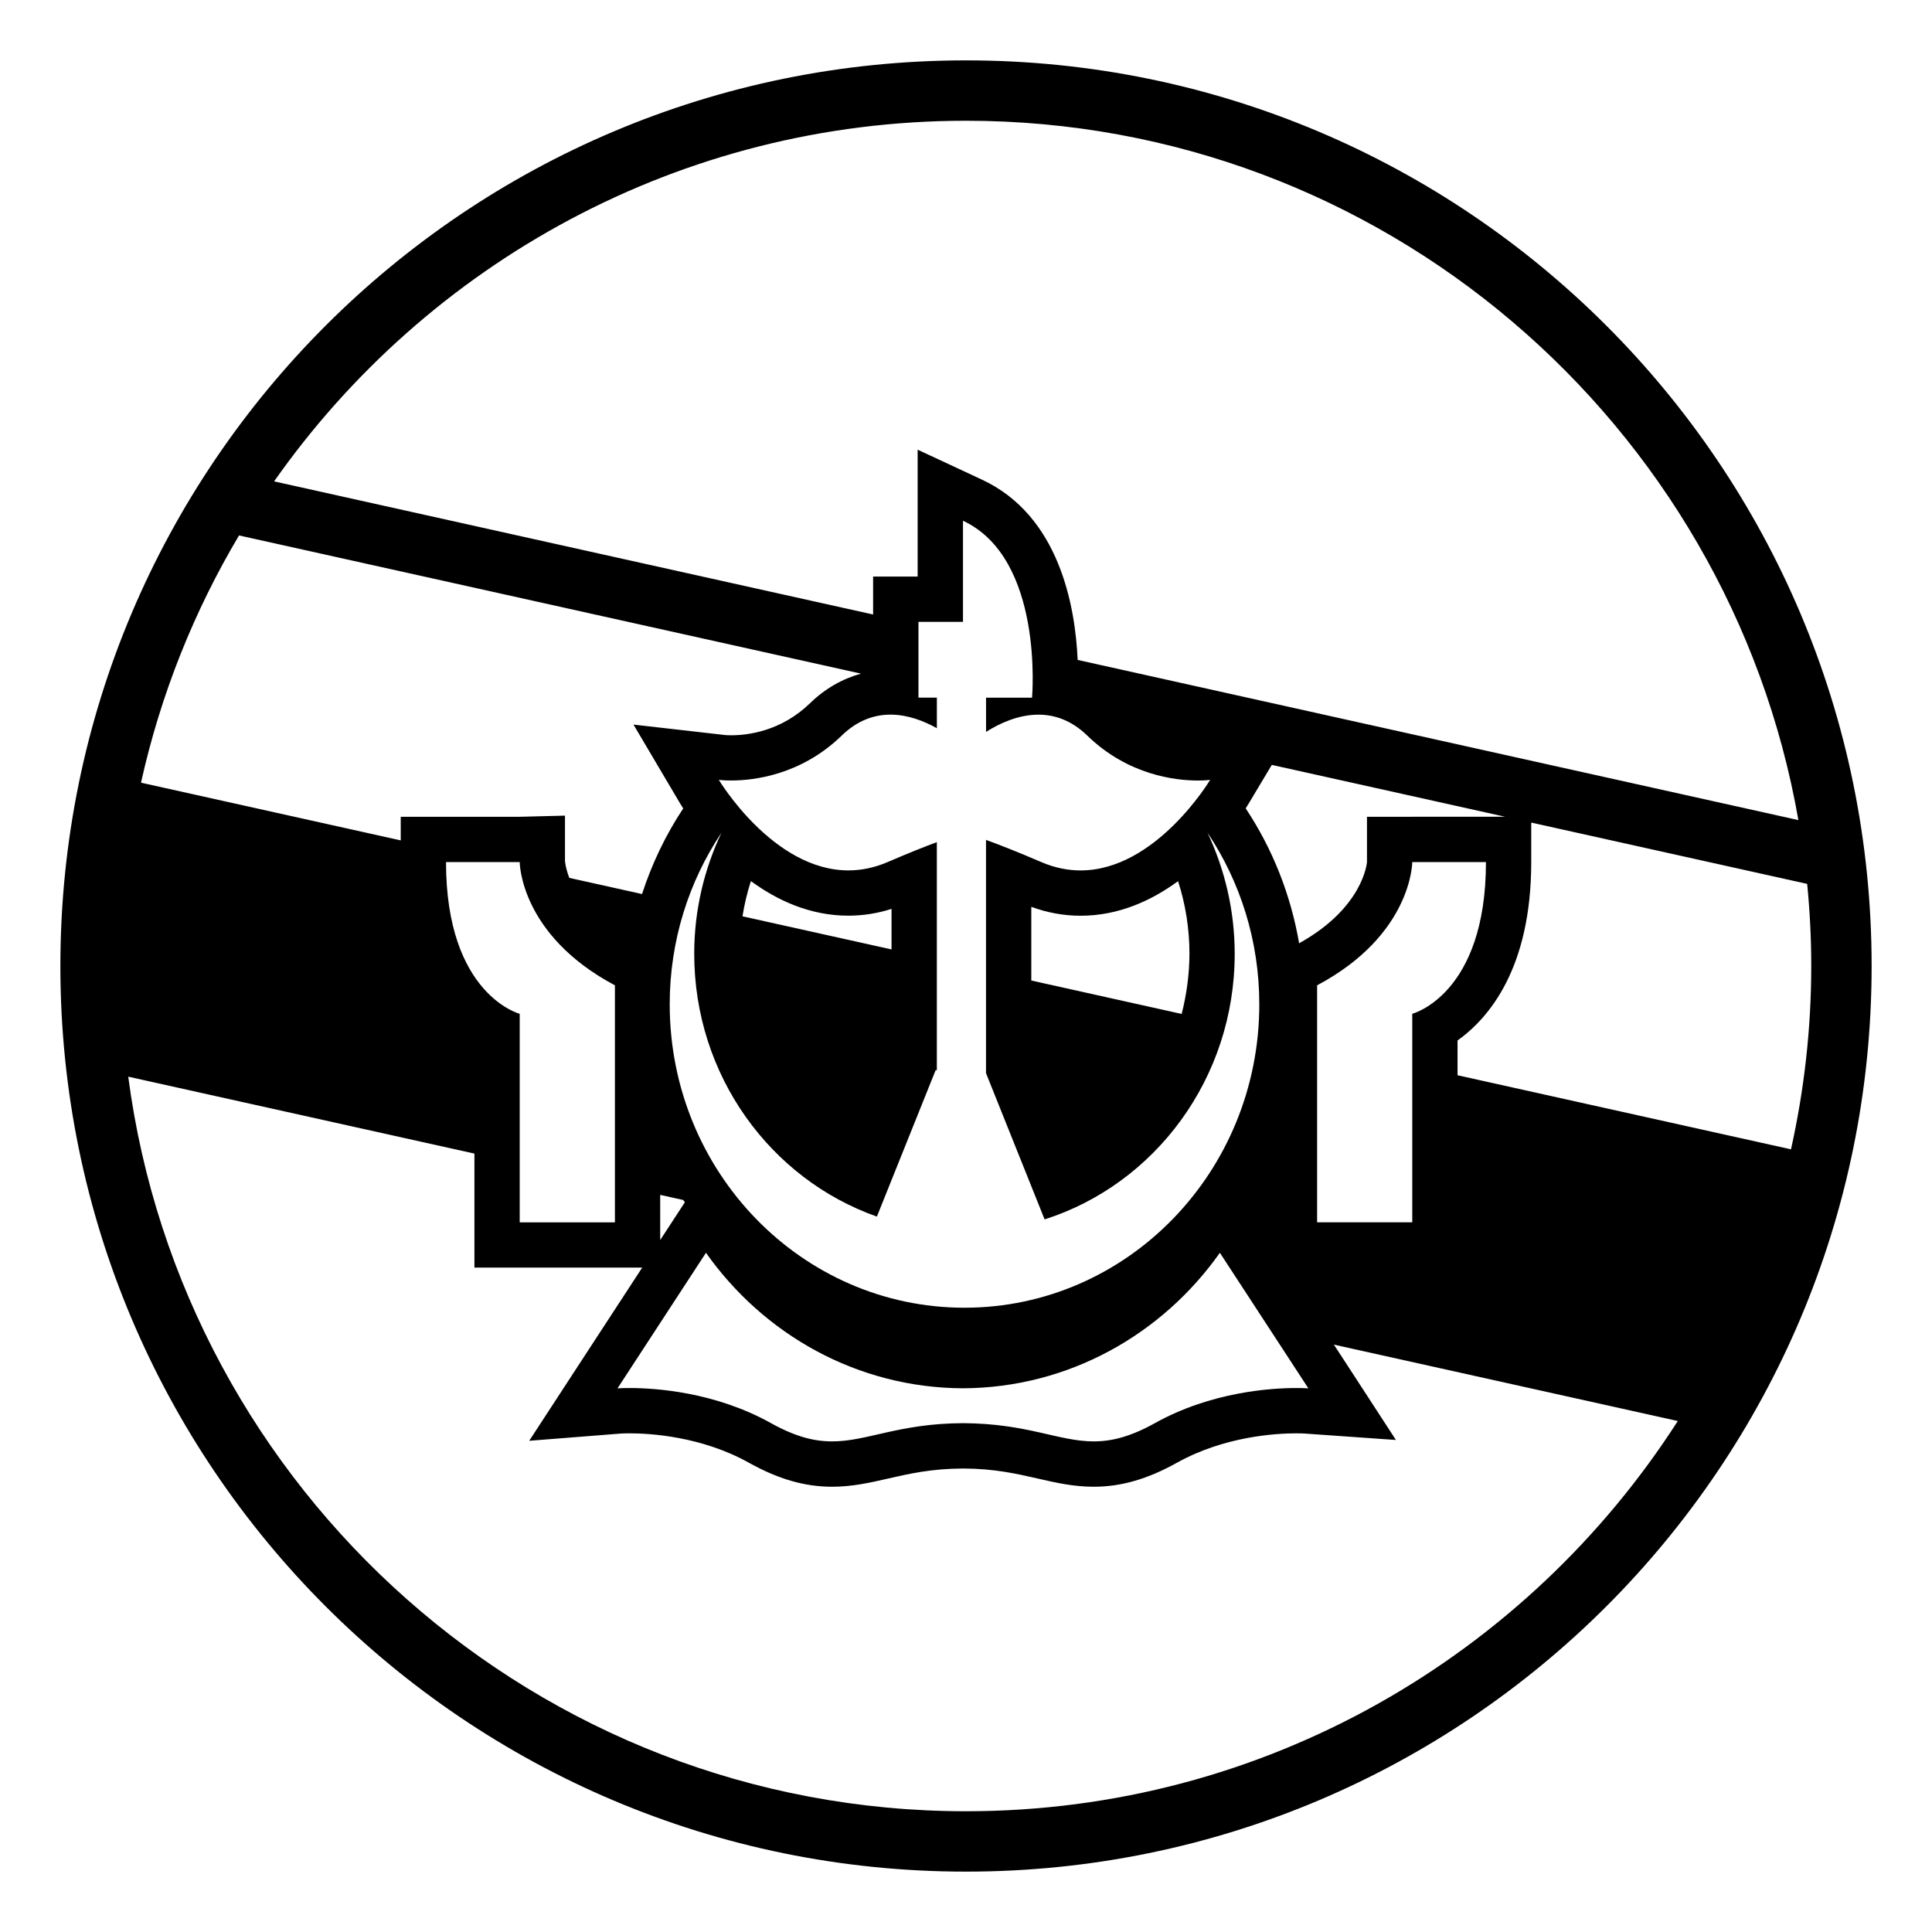
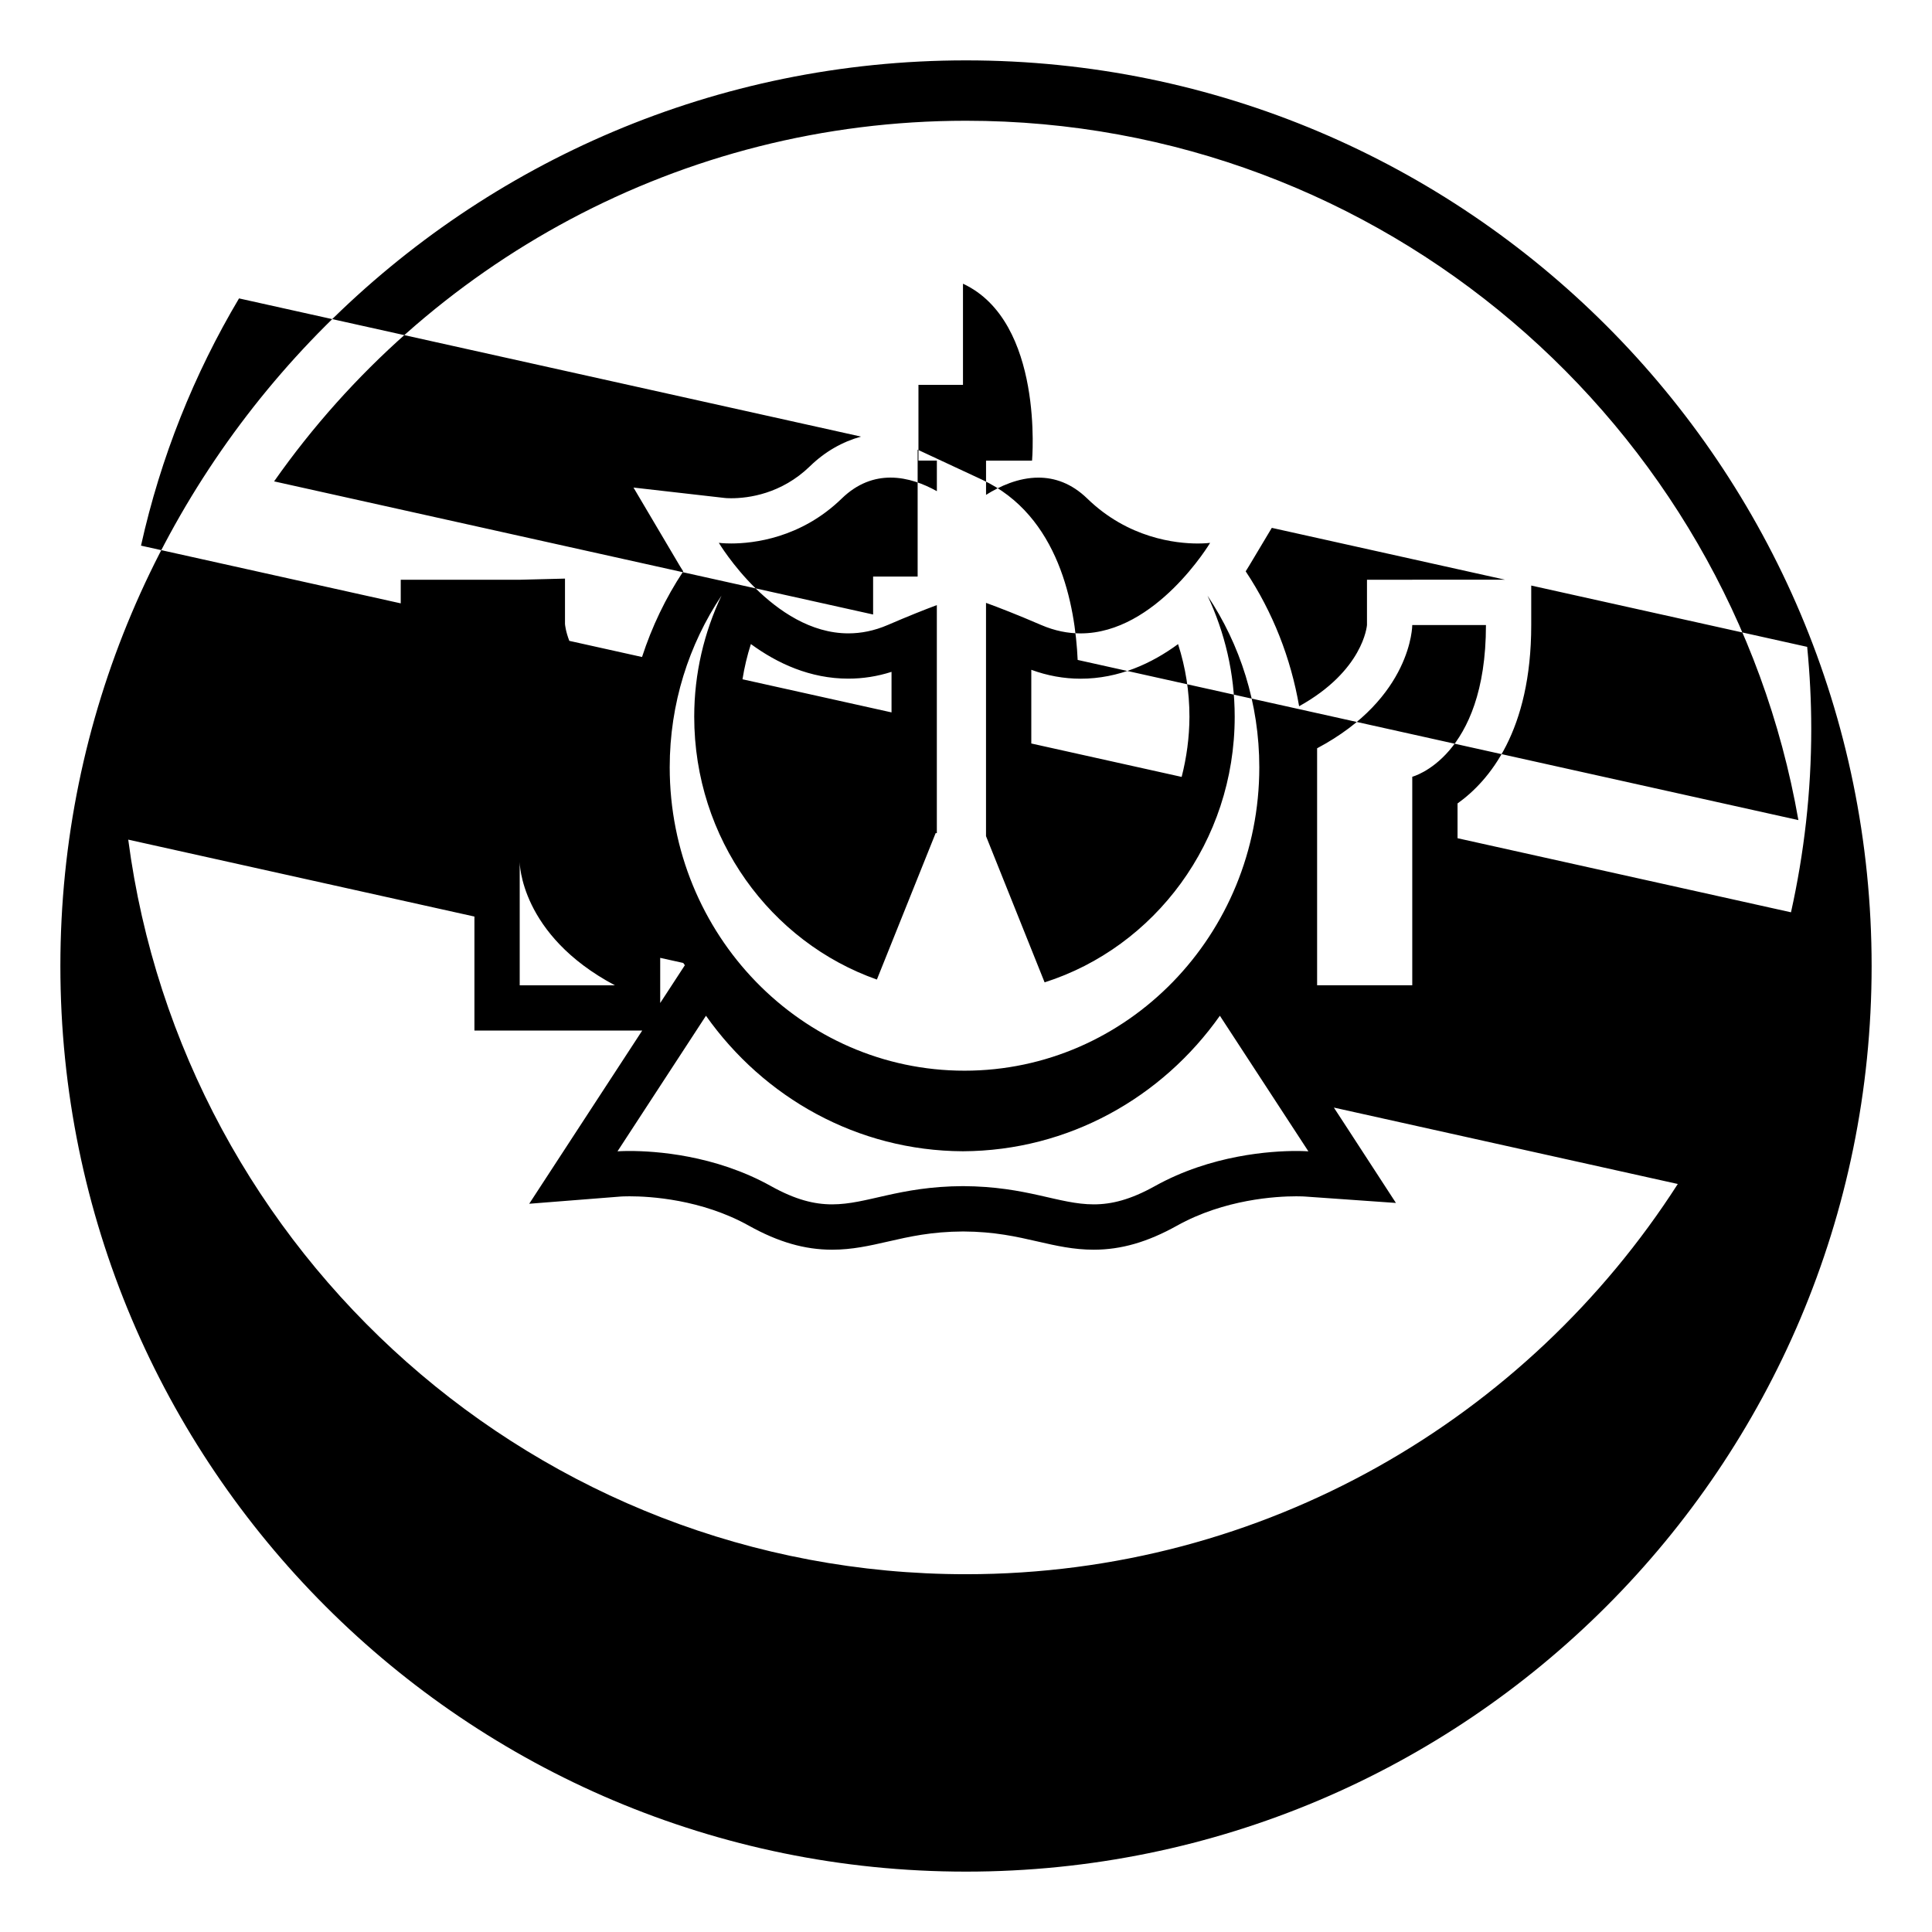
<svg xmlns="http://www.w3.org/2000/svg" viewBox="0 0 64 64" enable-background="new 0 0 64 64">
-   <path d="m32 2c-16.568 0-30 13.432-30 30s13.432 30 30 30 30-13.432 30-30-13.432-30-30-30m0 2c13.791 0 25.276 10.023 27.574 23.167l-23.875-5.306c-.08-1.795-.613-4.78-3.168-5.971l-2.133-.994v2.354 1.85h-1.475v1.256l-19.843-4.41c5.069-7.217 13.45-11.946 22.92-11.946m-17.225 24.557h2.441c0 0 0 2.408 3.154 4.083v7.852h-3.154v-6.908c0-.001-2.441-.631-2.441-5.027m14.758 2.894l-4.937-1.097c.063-.395.155-.784.278-1.167.874.641 1.964 1.146 3.229 1.146.482 0 .961-.075 1.43-.225v1.343m-6.536.142c0 4.041 2.533 7.468 6.051 8.708l1.946-4.85h.04v-7.554c-.404.15-.941.363-1.627.659-.451.194-.887.277-1.303.277-2.498 0-4.292-2.999-4.292-2.999s.152.021.409.021c.73 0 2.307-.172 3.661-1.487.527-.513 1.087-.695 1.618-.695.572 0 1.11.212 1.535.45v-1.013h-.61v-2.51h1.475v-3.35c2.695 1.256 2.288 5.861 2.288 5.861h-1.524v1.134c.449-.284 1.068-.571 1.736-.571.531 0 1.092.183 1.619.695 1.354 1.315 2.931 1.487 3.66 1.487.257 0 .408-.021.408-.021s-1.793 2.999-4.291 2.999c-.416 0-.852-.083-1.303-.277-.811-.35-1.412-.582-1.83-.734v7.727l1.941 4.844c3.648-1.163 6.297-4.663 6.297-8.8 0-1.438-.33-2.796-.901-4.01 1.081 1.617 1.716 3.574 1.716 5.685 0 5.551-4.373 10.051-9.766 10.051-5.393 0-9.765-4.5-9.765-10.051 0-2.11.635-4.067 1.715-5.685-.573 1.213-.903 2.57-.903 4.009m16.147 1.995l-4.981-1.107v-2.441c.533.196 1.081.295 1.633.295 1.266 0 2.355-.505 3.229-1.146.25.778.377 1.583.377 2.405-.002.687-.095 1.354-.258 1.994m-17.274 5.994l.763.169c.017.026.037.05.054.075l-.557.854-.26.398v-.587-.909m1.516 1.918c1.914 2.71 5.012 4.474 8.512 4.489 3.499-.016 6.598-1.779 8.512-4.489l2.932 4.492c0 0-.146-.012-.4-.012-.831 0-2.818.123-4.686 1.164-.814.453-1.437.604-2.024.604-1.166 0-2.199-.594-4.333-.604-2.134.011-3.167.604-4.334.604-.588 0-1.21-.151-2.024-.604-1.868-1.042-3.854-1.164-4.685-1.164-.255 0-.401.012-.401.012l2.931-4.492m23.397-7.917v6.908h-3.152v-7.851c3.152-1.675 3.152-4.083 3.152-4.083h2.441c.001 4.396-2.441 5.026-2.441 5.026m0-6.526h-1.5v1.5c-.003.027-.12 1.51-2.248 2.69-.275-1.593-.869-3.111-1.77-4.469.051-.079.088-.139.108-.174l.757-1.266 7.729 1.718h-.635-2.441zm-38.865-9.32l20.604 4.578c-.616.171-1.189.494-1.688.979-.951.924-2.046 1.063-2.614 1.063-.114 0-.191-.006-.219-.01l-3.016-.344 1.539 2.603c.021.034.057.094.109.174-.587.884-1.04 1.839-1.365 2.836l-2.409-.535c-.123-.32-.142-.538-.143-.562v-1.5l-1.5.038h-2.441-1.5v.782l-8.604-1.912c.65-2.928 1.758-5.684 3.247-8.19m24.082 42.263c-14.196 0-25.95-10.621-27.752-24.334l11.468 2.548v2.277 1.5h1.5 3.154.904l-2.076 3.181-1.667 2.556 3.042-.24c.017-.001.119-.007.283-.007.664 0 2.378.095 3.954.975.973.542 1.848.794 2.755.794.668 0 1.245-.132 1.855-.271.703-.161 1.431-.328 2.487-.333 1.04.005 1.768.172 2.471.333.609.14 1.186.271 1.854.271.906 0 1.781-.252 2.754-.794 1.577-.88 3.292-.975 3.956-.975.164 0 .266.006.289.008l3.011.212-1.644-2.528-.412-.631 11.393 2.531c-4.983 7.766-13.686 12.927-23.579 12.927m16.283-24.381v-1.152c1.047-.747 2.441-2.4 2.441-5.91v-1.308l9.141 2.031c.088.896.135 1.802.135 2.72 0 2.086-.236 4.116-.671 6.073l-11.046-2.454" />
+   <path d="m32 2c-16.568 0-30 13.432-30 30s13.432 30 30 30 30-13.432 30-30-13.432-30-30-30m0 2c13.791 0 25.276 10.023 27.574 23.167l-23.875-5.306c-.08-1.795-.613-4.78-3.168-5.971l-2.133-.994v2.354 1.85h-1.475v1.256l-19.843-4.41c5.069-7.217 13.45-11.946 22.92-11.946m-17.225 24.557h2.441c0 0 0 2.408 3.154 4.083h-3.154v-6.908c0-.001-2.441-.631-2.441-5.027m14.758 2.894l-4.937-1.097c.063-.395.155-.784.278-1.167.874.641 1.964 1.146 3.229 1.146.482 0 .961-.075 1.43-.225v1.343m-6.536.142c0 4.041 2.533 7.468 6.051 8.708l1.946-4.85h.04v-7.554c-.404.15-.941.363-1.627.659-.451.194-.887.277-1.303.277-2.498 0-4.292-2.999-4.292-2.999s.152.021.409.021c.73 0 2.307-.172 3.661-1.487.527-.513 1.087-.695 1.618-.695.572 0 1.11.212 1.535.45v-1.013h-.61v-2.51h1.475v-3.35c2.695 1.256 2.288 5.861 2.288 5.861h-1.524v1.134c.449-.284 1.068-.571 1.736-.571.531 0 1.092.183 1.619.695 1.354 1.315 2.931 1.487 3.66 1.487.257 0 .408-.021.408-.021s-1.793 2.999-4.291 2.999c-.416 0-.852-.083-1.303-.277-.811-.35-1.412-.582-1.83-.734v7.727l1.941 4.844c3.648-1.163 6.297-4.663 6.297-8.8 0-1.438-.33-2.796-.901-4.01 1.081 1.617 1.716 3.574 1.716 5.685 0 5.551-4.373 10.051-9.766 10.051-5.393 0-9.765-4.5-9.765-10.051 0-2.11.635-4.067 1.715-5.685-.573 1.213-.903 2.57-.903 4.009m16.147 1.995l-4.981-1.107v-2.441c.533.196 1.081.295 1.633.295 1.266 0 2.355-.505 3.229-1.146.25.778.377 1.583.377 2.405-.002.687-.095 1.354-.258 1.994m-17.274 5.994l.763.169c.017.026.037.05.054.075l-.557.854-.26.398v-.587-.909m1.516 1.918c1.914 2.71 5.012 4.474 8.512 4.489 3.499-.016 6.598-1.779 8.512-4.489l2.932 4.492c0 0-.146-.012-.4-.012-.831 0-2.818.123-4.686 1.164-.814.453-1.437.604-2.024.604-1.166 0-2.199-.594-4.333-.604-2.134.011-3.167.604-4.334.604-.588 0-1.21-.151-2.024-.604-1.868-1.042-3.854-1.164-4.685-1.164-.255 0-.401.012-.401.012l2.931-4.492m23.397-7.917v6.908h-3.152v-7.851c3.152-1.675 3.152-4.083 3.152-4.083h2.441c.001 4.396-2.441 5.026-2.441 5.026m0-6.526h-1.5v1.5c-.003.027-.12 1.51-2.248 2.69-.275-1.593-.869-3.111-1.77-4.469.051-.079.088-.139.108-.174l.757-1.266 7.729 1.718h-.635-2.441zm-38.865-9.32l20.604 4.578c-.616.171-1.189.494-1.688.979-.951.924-2.046 1.063-2.614 1.063-.114 0-.191-.006-.219-.01l-3.016-.344 1.539 2.603c.021.034.057.094.109.174-.587.884-1.04 1.839-1.365 2.836l-2.409-.535c-.123-.32-.142-.538-.143-.562v-1.5l-1.5.038h-2.441-1.5v.782l-8.604-1.912c.65-2.928 1.758-5.684 3.247-8.19m24.082 42.263c-14.196 0-25.95-10.621-27.752-24.334l11.468 2.548v2.277 1.5h1.5 3.154.904l-2.076 3.181-1.667 2.556 3.042-.24c.017-.001.119-.007.283-.007.664 0 2.378.095 3.954.975.973.542 1.848.794 2.755.794.668 0 1.245-.132 1.855-.271.703-.161 1.431-.328 2.487-.333 1.04.005 1.768.172 2.471.333.609.14 1.186.271 1.854.271.906 0 1.781-.252 2.754-.794 1.577-.88 3.292-.975 3.956-.975.164 0 .266.006.289.008l3.011.212-1.644-2.528-.412-.631 11.393 2.531c-4.983 7.766-13.686 12.927-23.579 12.927m16.283-24.381v-1.152c1.047-.747 2.441-2.4 2.441-5.91v-1.308l9.141 2.031c.088.896.135 1.802.135 2.72 0 2.086-.236 4.116-.671 6.073l-11.046-2.454" />
</svg>